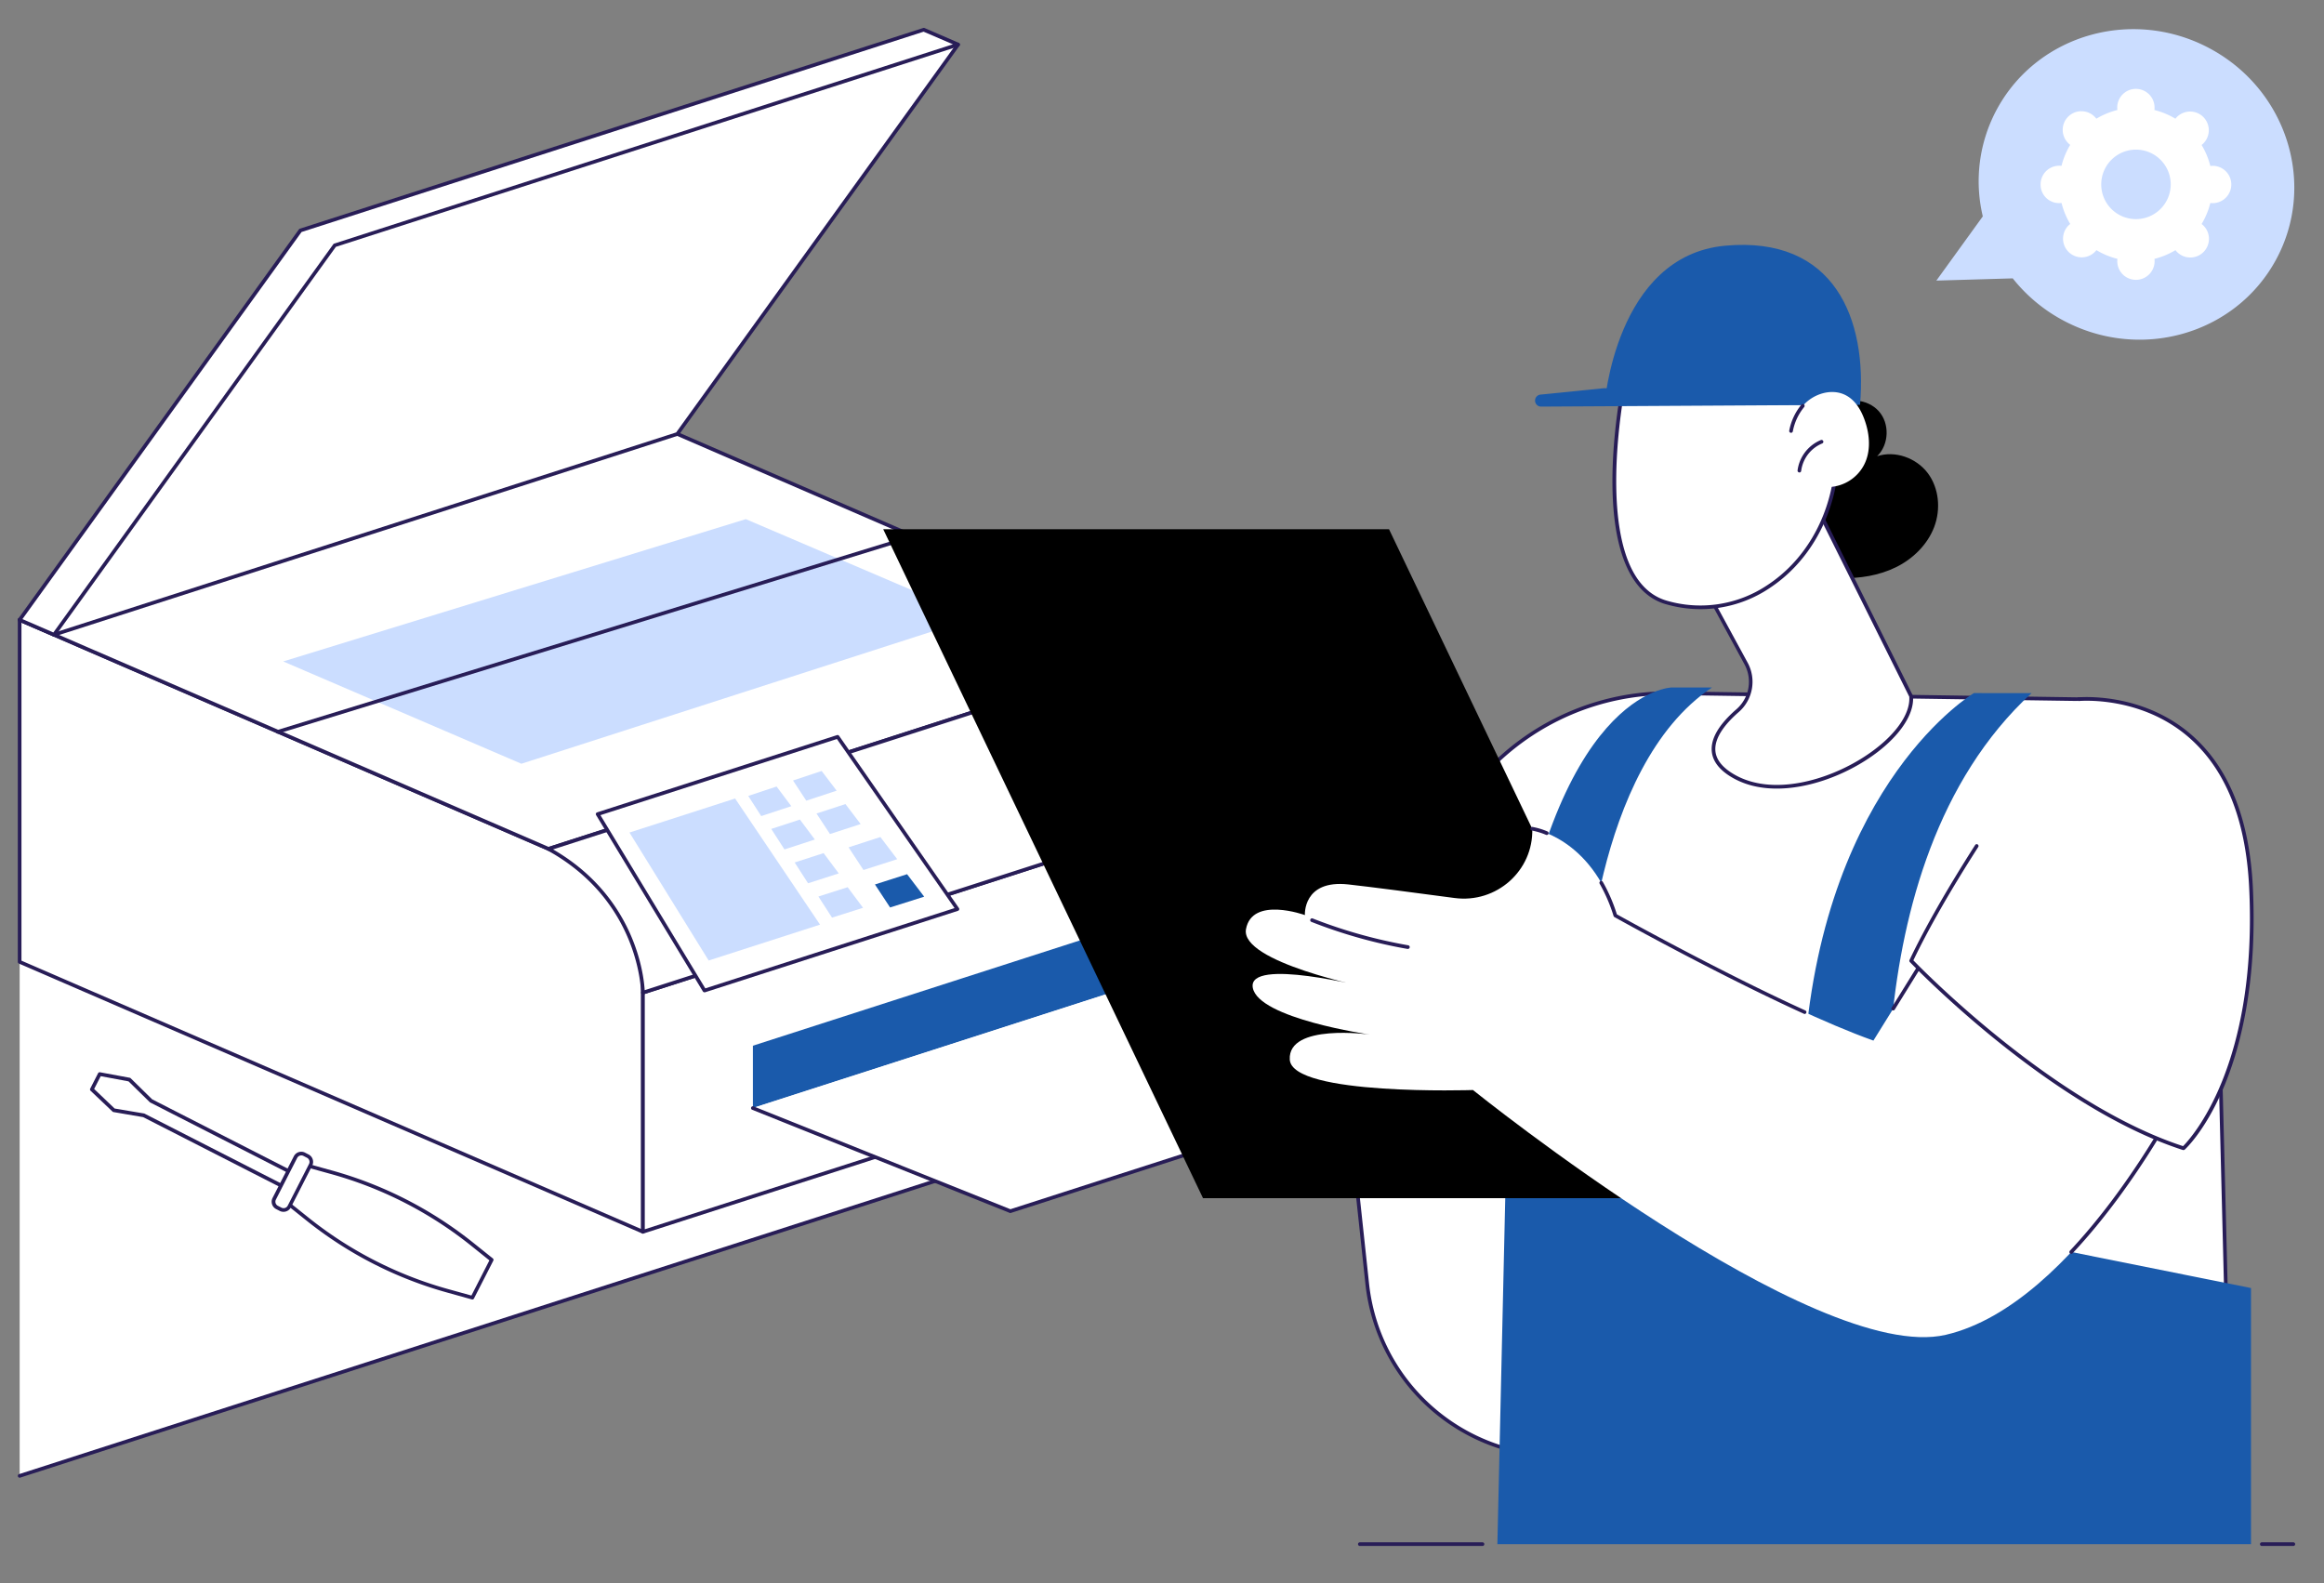
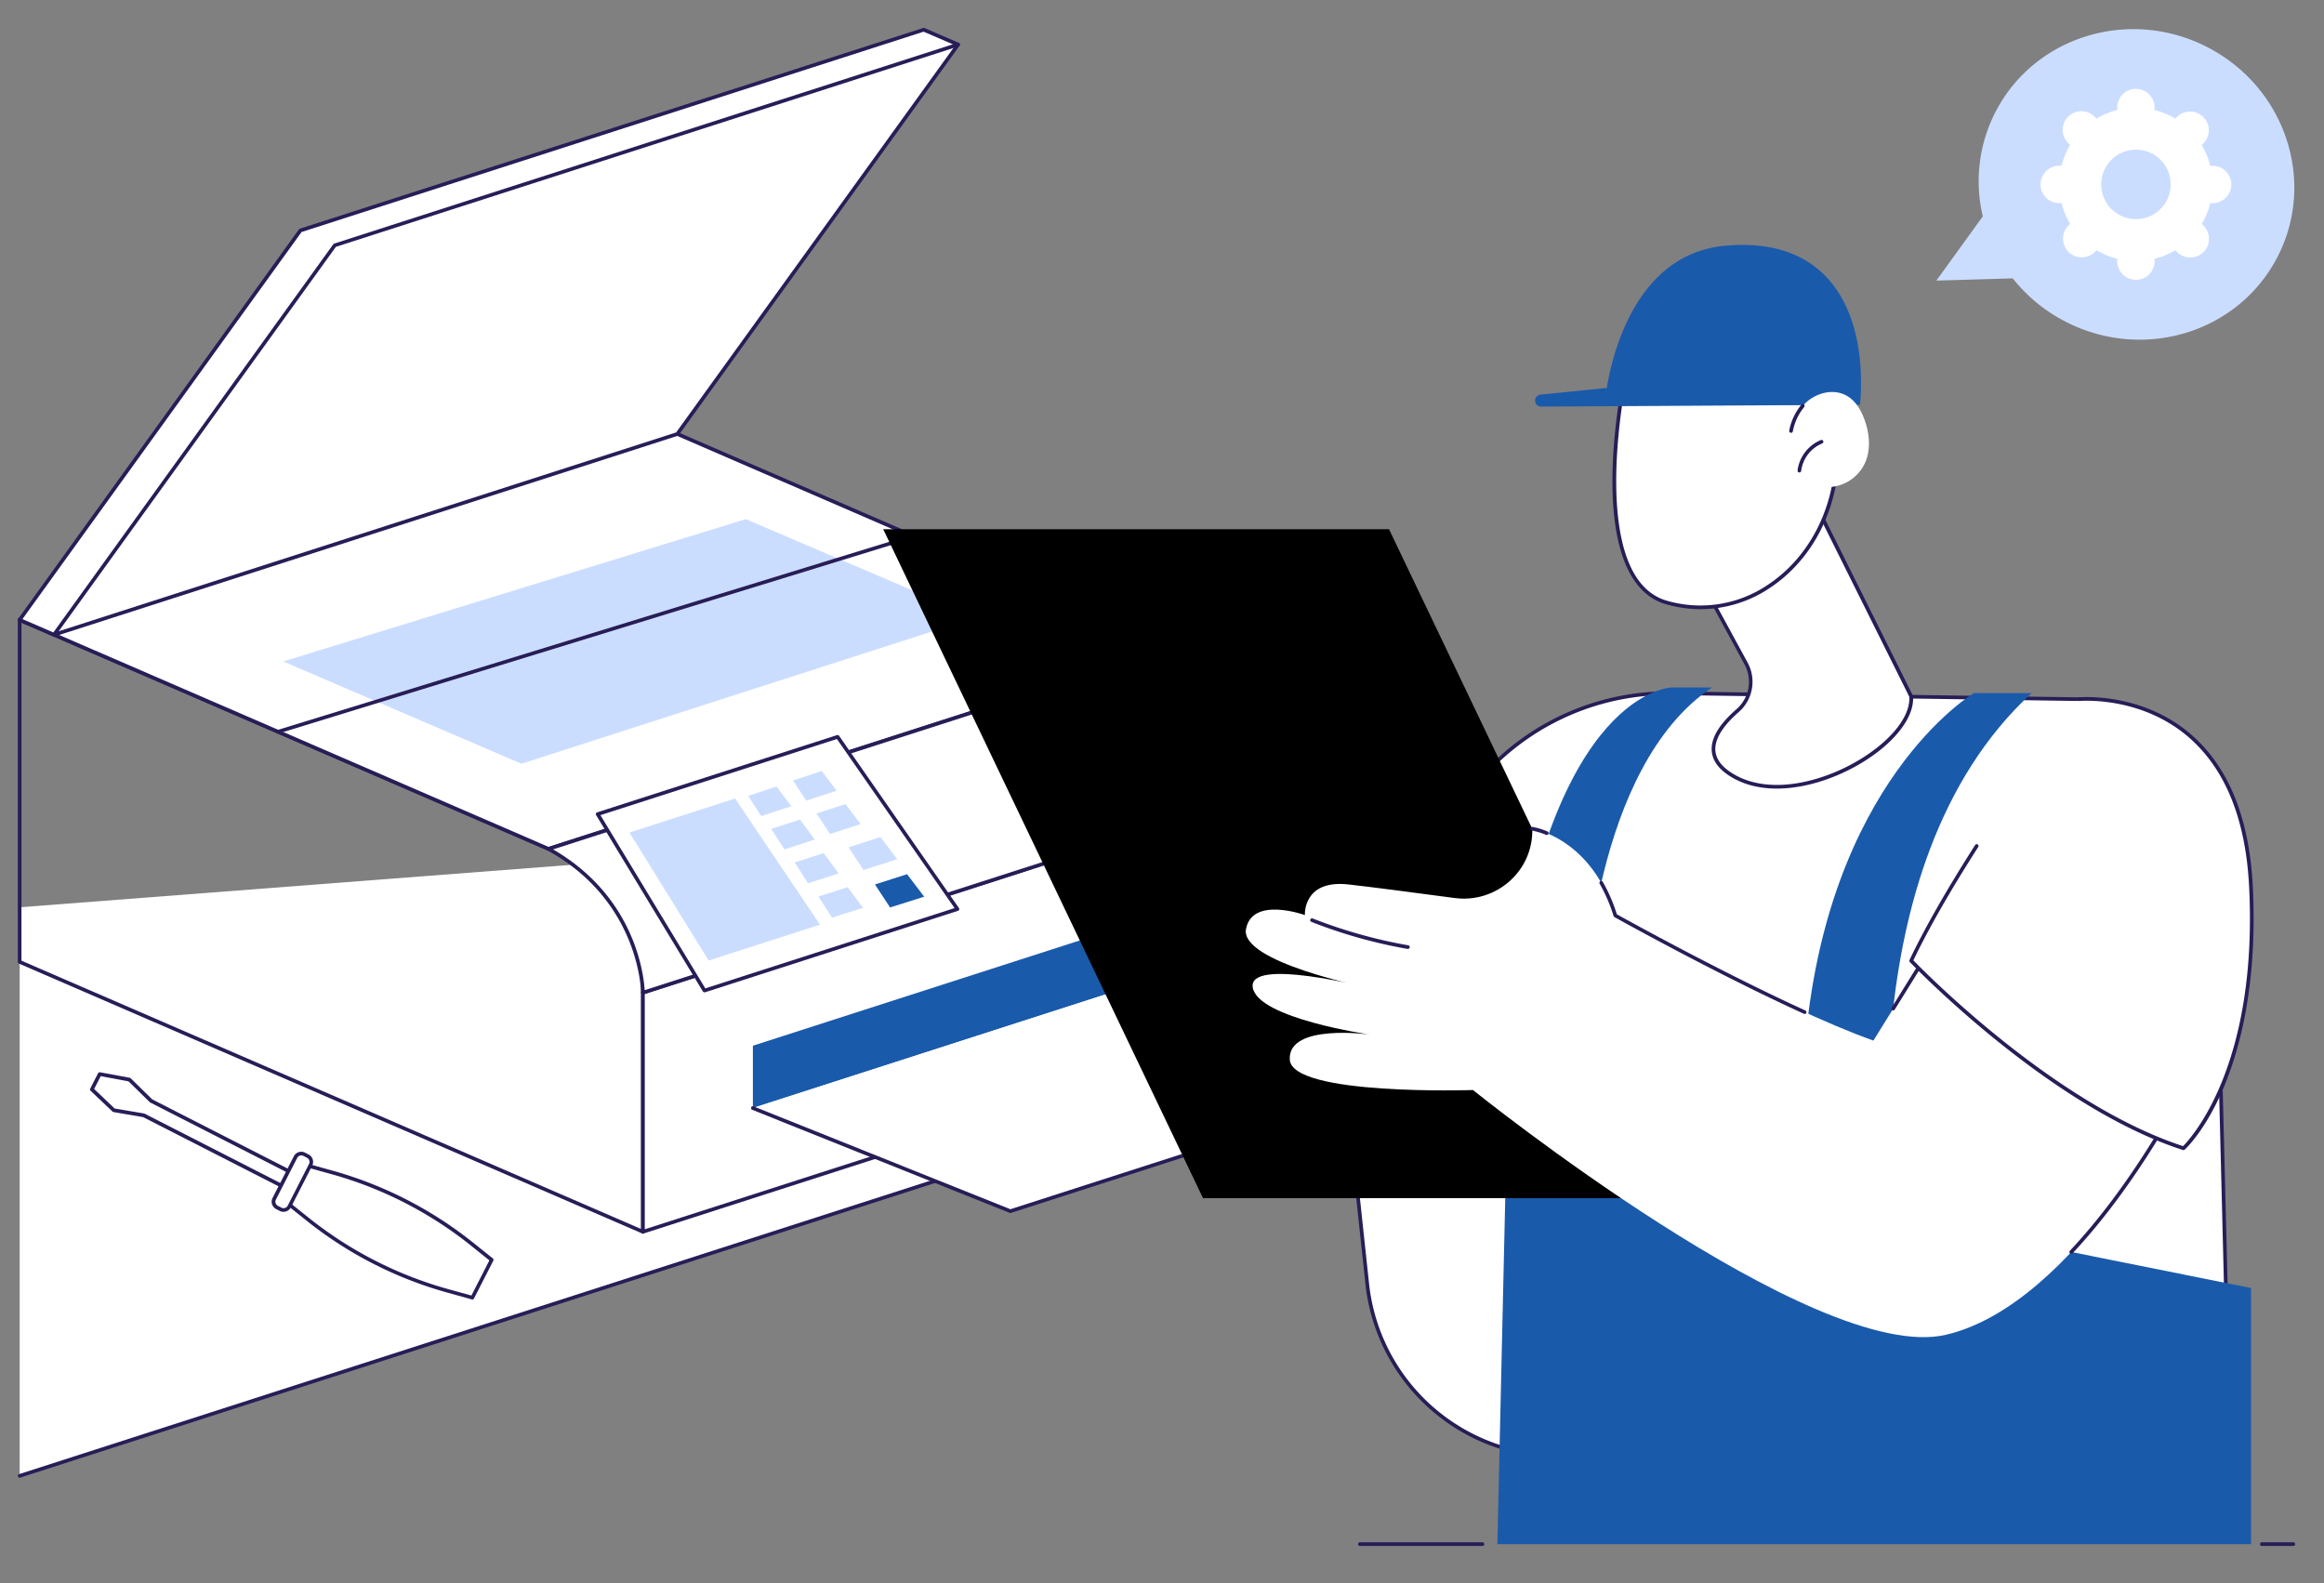
<svg xmlns="http://www.w3.org/2000/svg" id="Layer_1" data-name="Layer 1" viewBox="0 0 1271 866">
  <rect x="0" y="0" width="1271" height="866" fill="#808080" stroke="none" />
  <defs>
    <style>.cls-1{fill:#fff;}.cls-2{fill:#281d57;}.cls-3{fill:#cbddff;}.cls-4{fill:#bcde0f;}.cls-5{fill:#1a5aab;}</style>
  </defs>
  <g id="IT_peripherals_repair" data-name="IT peripherals repair">
    <polygon class="cls-1" points="10.76 496.23 628.45 448.7 839.75 540.21 10.76 807.21 10.76 496.23" />
    <path class="cls-1" d="M839.76,540.21,560.82,419.42Z" />
    <path class="cls-2" d="M839.76,541.21a1,1,0,0,0,.91-.6,1,1,0,0,0-.52-1.32L561.22,418.5a1,1,0,1,0-.8,1.84L839.36,541.13A1.1,1.1,0,0,0,839.76,541.21Z" />
    <path class="cls-2" d="M10.76,808.21a1,1,0,0,0,.3-.05l829-267a1,1,0,1,0-.61-1.9l-829,267a1,1,0,0,0-.65,1.25A1,1,0,0,0,10.76,808.21Z" />
-     <path class="cls-1" d="M351.63,673.71,10.74,526.09V339L300,464.29a85.68,85.68,0,0,1,51.63,78.62Z" />
    <path class="cls-2" d="M351.23,674.63,10.34,527a1,1,0,0,1-.6-.91V339a1,1,0,0,1,.45-.83,1,1,0,0,1,1-.08L300.39,463.37a86.62,86.62,0,0,1,52.24,79.54v130.8a1,1,0,0,1-1,1A1.14,1.14,0,0,1,351.23,674.63ZM11.74,525.43,350.63,672.19V542.91a84.62,84.62,0,0,0-51-77.7L11.74,340.55Z" />
    <polygon class="cls-1" points="351.63 673.71 692.52 563.92 692.52 433.12 351.63 542.91 351.63 673.71" />
    <path class="cls-2" d="M351,674.52a1,1,0,0,1-.41-.81V542.91a1,1,0,0,1,.69-.95l340.9-109.79a1,1,0,0,1,.89.14,1,1,0,0,1,.41.81v130.8a1,1,0,0,1-.69,1L351.94,674.66a1.12,1.12,0,0,1-.31.05A1.06,1.06,0,0,1,351,674.52Zm340.48-240L352.63,543.64v128.7L691.52,563.19Z" />
    <polygon class="cls-1" points="10.74 339.02 351.63 229.23 640.89 354.5 300 464.29 10.74 339.02" />
    <path class="cls-2" d="M299.6,465.21,10.34,339.94a1,1,0,0,1-.6-1,1,1,0,0,1,.69-.91L351.32,228.28a1,1,0,0,1,.71,0L641.29,353.58a1,1,0,0,1,.6,1,1,1,0,0,1-.69.91L300.3,465.24a1,1,0,0,1-.3.05A1.1,1.1,0,0,1,299.6,465.21Zm52-234.91-338,108.86L300.05,463.22l338-108.86Z" />
    <polygon class="cls-3" points="285.15 417.72 533.63 337.69 407.89 283.94 154.89 361.77 285.15 417.72" />
    <path class="cls-2" d="M152.05,401.22a1,1,0,0,0,.29-.05L499.88,294.26a1,1,0,0,0-.59-1.91L151.75,399.26a1,1,0,0,0,.3,2Z" />
    <polygon class="cls-4" points="10.74 339.02 351.63 229.23 505.19 16.26 164.3 126.05 10.74 339.02" />
    <polygon class="cls-1" points="29.52 347.16 370.41 237.37 523.97 24.39 183.08 134.18 29.52 347.16" />
    <polygon class="cls-1" points="505.19 16.26 164.3 126.05 10.74 339.02 29.52 347.16 183.08 134.18 523.97 24.39 505.19 16.26" />
    <path class="cls-2" d="M29.12,348.07l-18.78-8.13a1,1,0,0,1-.41-1.5l153.56-213a1,1,0,0,1,.51-.36L504.89,15.31a.94.94,0,0,1,.7,0l18.78,8.13a1,1,0,0,1,.6,1,1,1,0,0,1-.69.9L183.7,135,30.33,347.74a1,1,0,0,1-.81.42A1,1,0,0,1,29.12,348.07Zm476-330.74L164.92,126.9,12.28,338.6l16.9,7.32L182.27,133.6a1,1,0,0,1,.51-.37l338.36-109Z" />
    <path class="cls-2" d="M29.52,348.16a1.12,1.12,0,0,0,.31-.05L370.72,238.32a1,1,0,0,0,.5-.37L524.78,25a1,1,0,0,0-.22-1.39,1,1,0,0,0-1.4.22L369.79,236.51,29.21,346.2a1,1,0,0,0-.64,1.26A1,1,0,0,0,29.52,348.16Z" />
    <path class="cls-1" d="M300,464.29,640.89,354.5s51.63,22,51.63,78.62L351.63,542.91S351.63,492.77,300,464.29Z" />
    <path class="cls-2" d="M351,543.72a1,1,0,0,1-.41-.81c0-.49-.63-49.89-51.12-77.75a1,1,0,0,1-.51-1,1,1,0,0,1,.69-.85l340.89-109.8a1,1,0,0,1,.7,0,96.34,96.34,0,0,1,26.12,18.29c11.92,11.62,26.12,31.67,26.12,61.25a1,1,0,0,1-.69.95L351.94,543.87a1.1,1.1,0,0,1-.31,0A1,1,0,0,1,351,543.72ZM640.83,355.57l-338.35,109c44.95,26,49.62,68.87,50.1,77L691.52,432.39C691.1,380,645.22,357.59,640.83,355.57Z" />
    <polygon class="cls-5" points="411.76 605.96 632.4 534.89 632.4 500.88 411.76 571.94 411.76 605.96" />
    <polygon class="cls-1" points="552.56 662.44 773.2 591.38 632.4 535 411.76 606.06 552.56 662.44" />
    <path class="cls-2" d="M552.52,663.5l.35-.11,101.46-32.68a1,1,0,0,0-.62-1.9L552.6,661.37,412.13,605.13a1,1,0,0,0-.75,1.86Z" />
    <polygon class="cls-1" points="385.29 541.77 523.64 497.21 458.1 403.01 326.87 445.27 385.29 541.77" />
    <path class="cls-2" d="M384.43,542.29,326,445.79a1,1,0,0,1,.55-1.47l131.22-42.26a1,1,0,0,1,1.13.38l65.54,94.2a1,1,0,0,1,.13.89,1,1,0,0,1-.65.63L385.59,542.72a1,1,0,0,1-.3,0A1,1,0,0,1,384.43,542.29Zm73.27-138.1L328.38,445.84l57.35,94.74,136.32-43.91Z" />
    <polygon class="cls-3" points="387.57 525.34 448.48 505.72 402.03 436.74 344.26 455.35 387.57 525.34" />
    <polygon class="cls-3" points="416.31 446.35 432.77 440.93 424.72 430.18 409.21 435.32 416.31 446.35" />
    <polygon class="cls-3" points="440.95 437.92 457.56 432.45 449.37 421.68 433.71 426.88 440.95 437.92" />
    <polygon class="cls-3" points="429.02 464.58 445.64 459.17 437.48 448.25 421.81 453.38 429.02 464.58" />
    <polygon class="cls-3" points="453.91 456.16 470.69 450.71 462.37 439.77 446.55 444.95 453.91 456.16" />
    <polygon class="cls-3" points="441.93 483.09 458.72 477.7 450.43 466.6 434.6 471.72 441.93 483.09" />
    <polygon class="cls-3" points="472.23 475.84 490.69 469.92 481.49 457.81 464.09 463.44 472.23 475.84" />
    <polygon class="cls-3" points="455.03 501.88 472 496.51 463.58 485.24 447.59 490.34 455.03 501.88" />
    <polygon class="cls-5" points="486.79 496.33 505.44 490.43 496.09 478.13 478.51 483.75 486.79 496.33" />
    <polygon class="cls-1" points="62.23 607.23 50.26 595.84 54.53 587.48 70.77 590.52 82.62 602.14 159.64 641.5 155.61 649.38 78.59 610.02 62.23 607.23" />
    <path class="cls-2" d="M155.16,650.27,78.27,611l-16.21-2.77a.92.92,0,0,1-.52-.26l-12-11.39a1,1,0,0,1-.2-1.18L53.64,587a1,1,0,0,1,1.07-.53l16.24,3a1,1,0,0,1,.52.27l11.74,11.52,76.88,39.29a1,1,0,0,1,.5.59,1,1,0,0,1-.06.76l-4,7.88a1,1,0,0,1-.89.54A.91.91,0,0,1,155.16,650.27ZM82.17,603a.85.85,0,0,1-.25-.17L70.29,591.44,55.08,588.6l-3.59,7L62.7,606.29,78.76,609a1,1,0,0,1,.29.09L155.18,648l3.11-6.1Zm-20,4.2h0Z" />
-     <path class="cls-1" d="M157.38,658.15,168,637.47l13.11,3.63a216,216,0,0,1,77.22,39.46l10.62,8.5-10.57,20.68-13.1-3.63A215.88,215.88,0,0,1,168,666.65Z" />
    <path class="cls-2" d="M258.07,710.71,245,707.07a215.85,215.85,0,0,1-77.58-39.64l-10.62-8.5a1,1,0,0,1-.27-1.23L167.06,637a1,1,0,0,1,1.16-.51l13.11,3.64a216,216,0,0,1,77.58,39.64l10.62,8.5a1,1,0,0,1,.27,1.23L259.22,710.2a1,1,0,0,1-.89.54A1.09,1.09,0,0,1,258.07,710.71Zm-.41-29.37a214,214,0,0,0-76.86-39.28l-12.33-3.41-9.83,19.23,10,8a213.85,213.85,0,0,0,76.86,39.29l12.32,3.41,9.83-19.23Z" />
    <rect class="cls-1" x="143.53" y="641.74" width="32.67" height="9.26" rx="3.54" transform="translate(808.18 798.18) rotate(117.07)" />
    <path class="cls-2" d="M153,662.31l-1.94-1a4.55,4.55,0,0,1-2-6.11l11.64-22.78a4.55,4.55,0,0,1,6.11-2l1.94,1a4.55,4.55,0,0,1,2,6.11l-11.64,22.78a4.56,4.56,0,0,1-6.11,2Zm16-25.67a2.54,2.54,0,0,0-1.11-3.42l-1.94-1a2.55,2.55,0,0,0-3.42,1.1l-11.64,22.78a2.54,2.54,0,0,0,1.11,3.42l1.94,1a2.54,2.54,0,0,0,3.42-1.1Z" />
    <path class="cls-1" d="M1211.05,455.1c-1-40-33.75-72.09-74.18-72.68l-222.55-3.29A136,136,0,0,0,813.14,422c-45.11,48.14-83,115.9-83,115.9L747.73,702a105.69,105.69,0,0,0,105.11,94.43h366.81Z" />
    <path class="cls-2" d="M746.73,702.11,729.18,538a1,1,0,0,1,.12-.6c.38-.68,38.44-68.42,83.12-116.09a137.2,137.2,0,0,1,101.91-43.19l222.55,3.29c41.13.6,74.15,33,75.17,73.66l8.6,341.32a1,1,0,0,1-.28.73,1,1,0,0,1-.72.3H852.84A106.51,106.51,0,0,1,746.73,702.11Zm463.32-247,1,0-1,0c-1-39.62-33.15-71.12-73.2-71.71L914.3,380.13a135,135,0,0,0-100.43,42.56c-43,45.94-80,110.64-82.67,115.42L748.72,701.9a104.51,104.51,0,0,0,104.12,93.53h365.78Z" />
    <path class="cls-5" d="M1079.53,379.08s-81.22,48.09-92.59,195.57L866.89,546s3.91-126.19,69.43-170h-22s-65.71,1-88.72,174.9l-6.68,293.66h412.16V704.48L1036,665.33s-28.43-191,75.09-286.25Z" />
    <polygon points="934.55 655.32 657.93 655.32 483.04 289.46 759.66 289.46 934.55 655.32" />
    <path class="cls-1" d="M838,453.27s32.15,4.57,45.45,47.48c0,0,89.55,50.07,141.12,68.39l33.39-53.79,136.27,80.83s-58.34,117.24-130.07,133.88S805.57,596.18,805.57,596.18s-99.12,3.28-100.19-16.67,43.77-13.67,43.77-13.67-61-8.75-64-25.64,63,0,63,0-70.08-13.93-66.71-32.05,32.21-7.66,32.21-7.66-1.26-19.51,23.76-16.76c12.1,1.34,36.28,4.5,58.06,7.42C818.44,494.23,838.68,476.18,838,453.27Z" />
    <path class="cls-2" d="M1132.79,685.75a1,1,0,0,0,.73-.31c36.52-38.87,61.33-88.31,61.58-88.81a1,1,0,0,0-.39-1.31l-136.27-80.83a1,1,0,0,0-1.36.33l-22.53,36.3a1,1,0,0,0,.32,1.37,1,1,0,0,0,1.38-.32l22-35.46,134.62,79.86c-3.41,6.63-27.1,51.61-60.83,87.5a1,1,0,0,0,0,1.41A1,1,0,0,0,1132.79,685.75Z" />
    <path class="cls-2" d="M986.94,554.59a1,1,0,0,0,.91-.59,1,1,0,0,0-.49-1.33c-46-20.93-98.34-49.95-103.1-52.6a90.23,90.23,0,0,0-7.65-17.7,1,1,0,1,0-1.73,1A88.26,88.26,0,0,1,882.47,501a1,1,0,0,0,.46.58c.55.31,55.53,31,103.6,52.88A1,1,0,0,0,986.94,554.59Z" />
    <path class="cls-2" d="M845.93,456.68a1,1,0,0,0,.38-1.93,38,38,0,0,0-8.2-2.47,1,1,0,0,0-.29,2,36.9,36.9,0,0,1,7.73,2.34A.84.84,0,0,0,845.93,456.68Z" />
    <path class="cls-1" d="M1136.87,382.42s-63.06,83-91.62,143c0,0,74.58,78.55,149,102.56,0,0,42-38,36.88-142.8C1225.59,373.35,1136.87,382.42,1136.87,382.42Z" />
    <path class="cls-2" d="M1194.2,629a1,1,0,0,0,.67-.26c.44-.39,10.78-9.91,20.62-32.45,9-20.72,19.26-56.82,16.59-111.13-1.85-37.71-13.28-65.86-34-83.64-27.11-23.31-61-20.14-61.33-20.11a1,1,0,1,0,.2,2c.33,0,33.4-3.1,59.85,19.65,20.25,17.42,31.44,45.08,33.26,82.2,4.79,97.57-31.84,137.3-36.14,141.61-70-22.87-141-94.92-147.49-101.62,8.28-17.3,20.21-38.17,35.47-62a1,1,0,0,0-1.69-1.08c-15.48,24.23-27.56,45.39-35.89,62.89a1,1,0,0,0,.18,1.12c.75.78,75.61,79,149.37,102.82A.87.87,0,0,0,1194.2,629Z" />
    <path class="cls-2" d="M769.89,519a1,1,0,0,0,.17-2,270.44,270.44,0,0,1-52.18-14.67,1,1,0,0,0-.73,1.86A272.13,272.13,0,0,0,769.72,519Z" />
-     <path d="M1054.28,258.74c-6.22-8.25-17.82-12.5-27.68-9.22,6.54-6.35,7-17.85.89-24.65s-17.64-7.84-24.83-2.21l7.37-6.14c-23.89,13.67-38.68,41.56-36.46,68.79.72,8.79,3.39,18,10.12,23.77,6.19,5.32,14.81,6.91,23,7.12,10.4.26,21-1.42,30.29-6s17.2-12.38,20.85-22S1060.5,267,1054.28,258.74Z" />
    <path class="cls-1" d="M928.64,314.56l26.2,48.2a21.07,21.07,0,0,1-4.58,26c-11.12,9.66-22.09,24.66-1.75,36,35.28,19.73,99-17.62,96.68-43.95l-56.61-113.7Z" />
    <path class="cls-2" d="M948,425.64c-7.26-4.06-11.24-8.95-11.81-14.53-.73-7,3.78-14.77,13.39-23.13A19.93,19.93,0,0,0,954,363.24L927.77,315a1,1,0,0,1,.25-1.26L988,266.33a1,1,0,0,1,.84-.19,1,1,0,0,1,.68.53l56.6,113.7a.92.92,0,0,1,.1.36c.94,10.75-8.82,24.12-25.47,34.88-13.92,9-32.11,15.7-49,15.7C963.26,431.31,955.11,429.61,948,425.64Zm40.21-157-58.31,46.17,25.8,47.46a21.93,21.93,0,0,1-4.8,27.2c-6.26,5.43-13.54,13.56-12.73,21.41.51,4.9,4.15,9.27,10.81,13,20.45,11.43,50.2,3.23,70.62-10,15.93-10.3,25.32-22.86,24.58-32.84Z" />
    <path class="cls-1" d="M887.66,212.3S867,316.82,911.4,329.53s86.36-21.75,92.55-70.27V207.81Z" />
    <path class="cls-2" d="M911.12,330.49c-18.64-5.33-28.75-27.57-29.26-64.33-.37-27.5,4.77-53.79,4.82-54.05a1,1,0,0,1,1-.81l116.28-4.49a.88.88,0,0,1,.73.28,1,1,0,0,1,.31.72v51.45a.57.57,0,0,1,0,.13c-3.34,26.19-16.88,48.88-37.16,62.24a67.69,67.69,0,0,1-56.66,8.86ZM1003,208.85,888.5,213.27c-1.76,9.55-17.89,103.56,23.17,115.3a65.71,65.71,0,0,0,55-8.61c19.77-13,33-35.18,36.27-60.76Z" />
    <path class="cls-5" d="M877.49,221.39s6-81.5,66-87,77.73,40.3,73.78,87Z" />
    <path class="cls-5" d="M842.24,215.85l35.25-3.55,139.79,9.09-174.68,1A3.3,3.3,0,0,1,842.24,215.85Z" />
    <path class="cls-1" d="M1019.87,230c-1.91-5.47-5-10.89-10.16-13.69-7.73-4.23-18.06-1-23.78,5.69a30.36,30.36,0,0,0-6.43,13.75l.19-2.15a22.5,22.5,0,0,0,.71,22.35,22.58,22.58,0,0,0,39-1.59C1023.3,246.92,1022.63,237.87,1019.87,230Z" />
    <path class="cls-2" d="M979.5,236.72a1,1,0,0,0,1-.79,29.3,29.3,0,0,1,6.21-13.3,1,1,0,1,0-1.52-1.3,31.4,31.4,0,0,0-6.65,14.19,1,1,0,0,0,.78,1.18A.71.71,0,0,0,979.5,236.72Z" />
    <path class="cls-2" d="M984.07,258.43a1,1,0,0,0,1-.89,18.83,18.83,0,0,1,11.5-15,1,1,0,1,0-.74-1.86,20.87,20.87,0,0,0-12.74,16.61,1,1,0,0,0,.88,1.1Z" />
    <path class="cls-2" d="M1237,845.55h17.23a1,1,0,0,0,0-2H1237a1,1,0,0,0,0,2Z" />
    <path class="cls-2" d="M743.7,845.55h67.07a1,1,0,0,0,0-2H743.7a1,1,0,0,0,0,2Z" />
    <path class="cls-3" d="M1209,26.74c-42.07-22.87-94.33-8.22-116.72,32.71a82.7,82.7,0,0,0-7.88,58.89L1059,153.47l41.77-1.22A88.22,88.22,0,0,0,1127.9,175c42.08,22.86,94.34,8.22,116.73-32.72S1251.05,49.6,1209,26.74Z" />
    <path class="cls-1" d="M1116,100.84A10.1,10.1,0,0,0,1127.45,111a41.69,41.69,0,0,0,4.76,11.49,10.21,10.21,0,1,0,13.51,15.26,12,12,0,0,0,.82-.94,41.5,41.5,0,0,0,11.48,4.76,10.21,10.21,0,1,0,20.34,1.25c0-.42,0-.84-.08-1.24a41.75,41.75,0,0,0,11.48-4.76,10.21,10.21,0,1,0,14.31-14.31,41.75,41.75,0,0,0,4.76-11.48,10.06,10.06,0,0,0,1.24.08,10.21,10.21,0,1,0-1.25-20.34,41.5,41.5,0,0,0-4.76-11.48,9,9,0,0,0,.94-.82A10.21,10.21,0,0,0,1190.55,64a11.72,11.72,0,0,0-.81.93,42,42,0,0,0-11.49-4.76,9.94,9.94,0,0,0,.08-1.24A10.21,10.21,0,1,0,1158,60.17a41.48,41.48,0,0,0-11.48,4.75,12.11,12.11,0,0,0-.82-.93,10.21,10.21,0,1,0-14.44,14.43,9,9,0,0,0,.94.82,41.5,41.5,0,0,0-4.76,11.48,9.9,9.9,0,0,0-1.23-.08A10.19,10.19,0,0,0,1116,100.84Zm33.17,0a19,19,0,1,1,19,19A18.95,18.95,0,0,1,1149.17,100.85Z" />
  </g>
</svg>